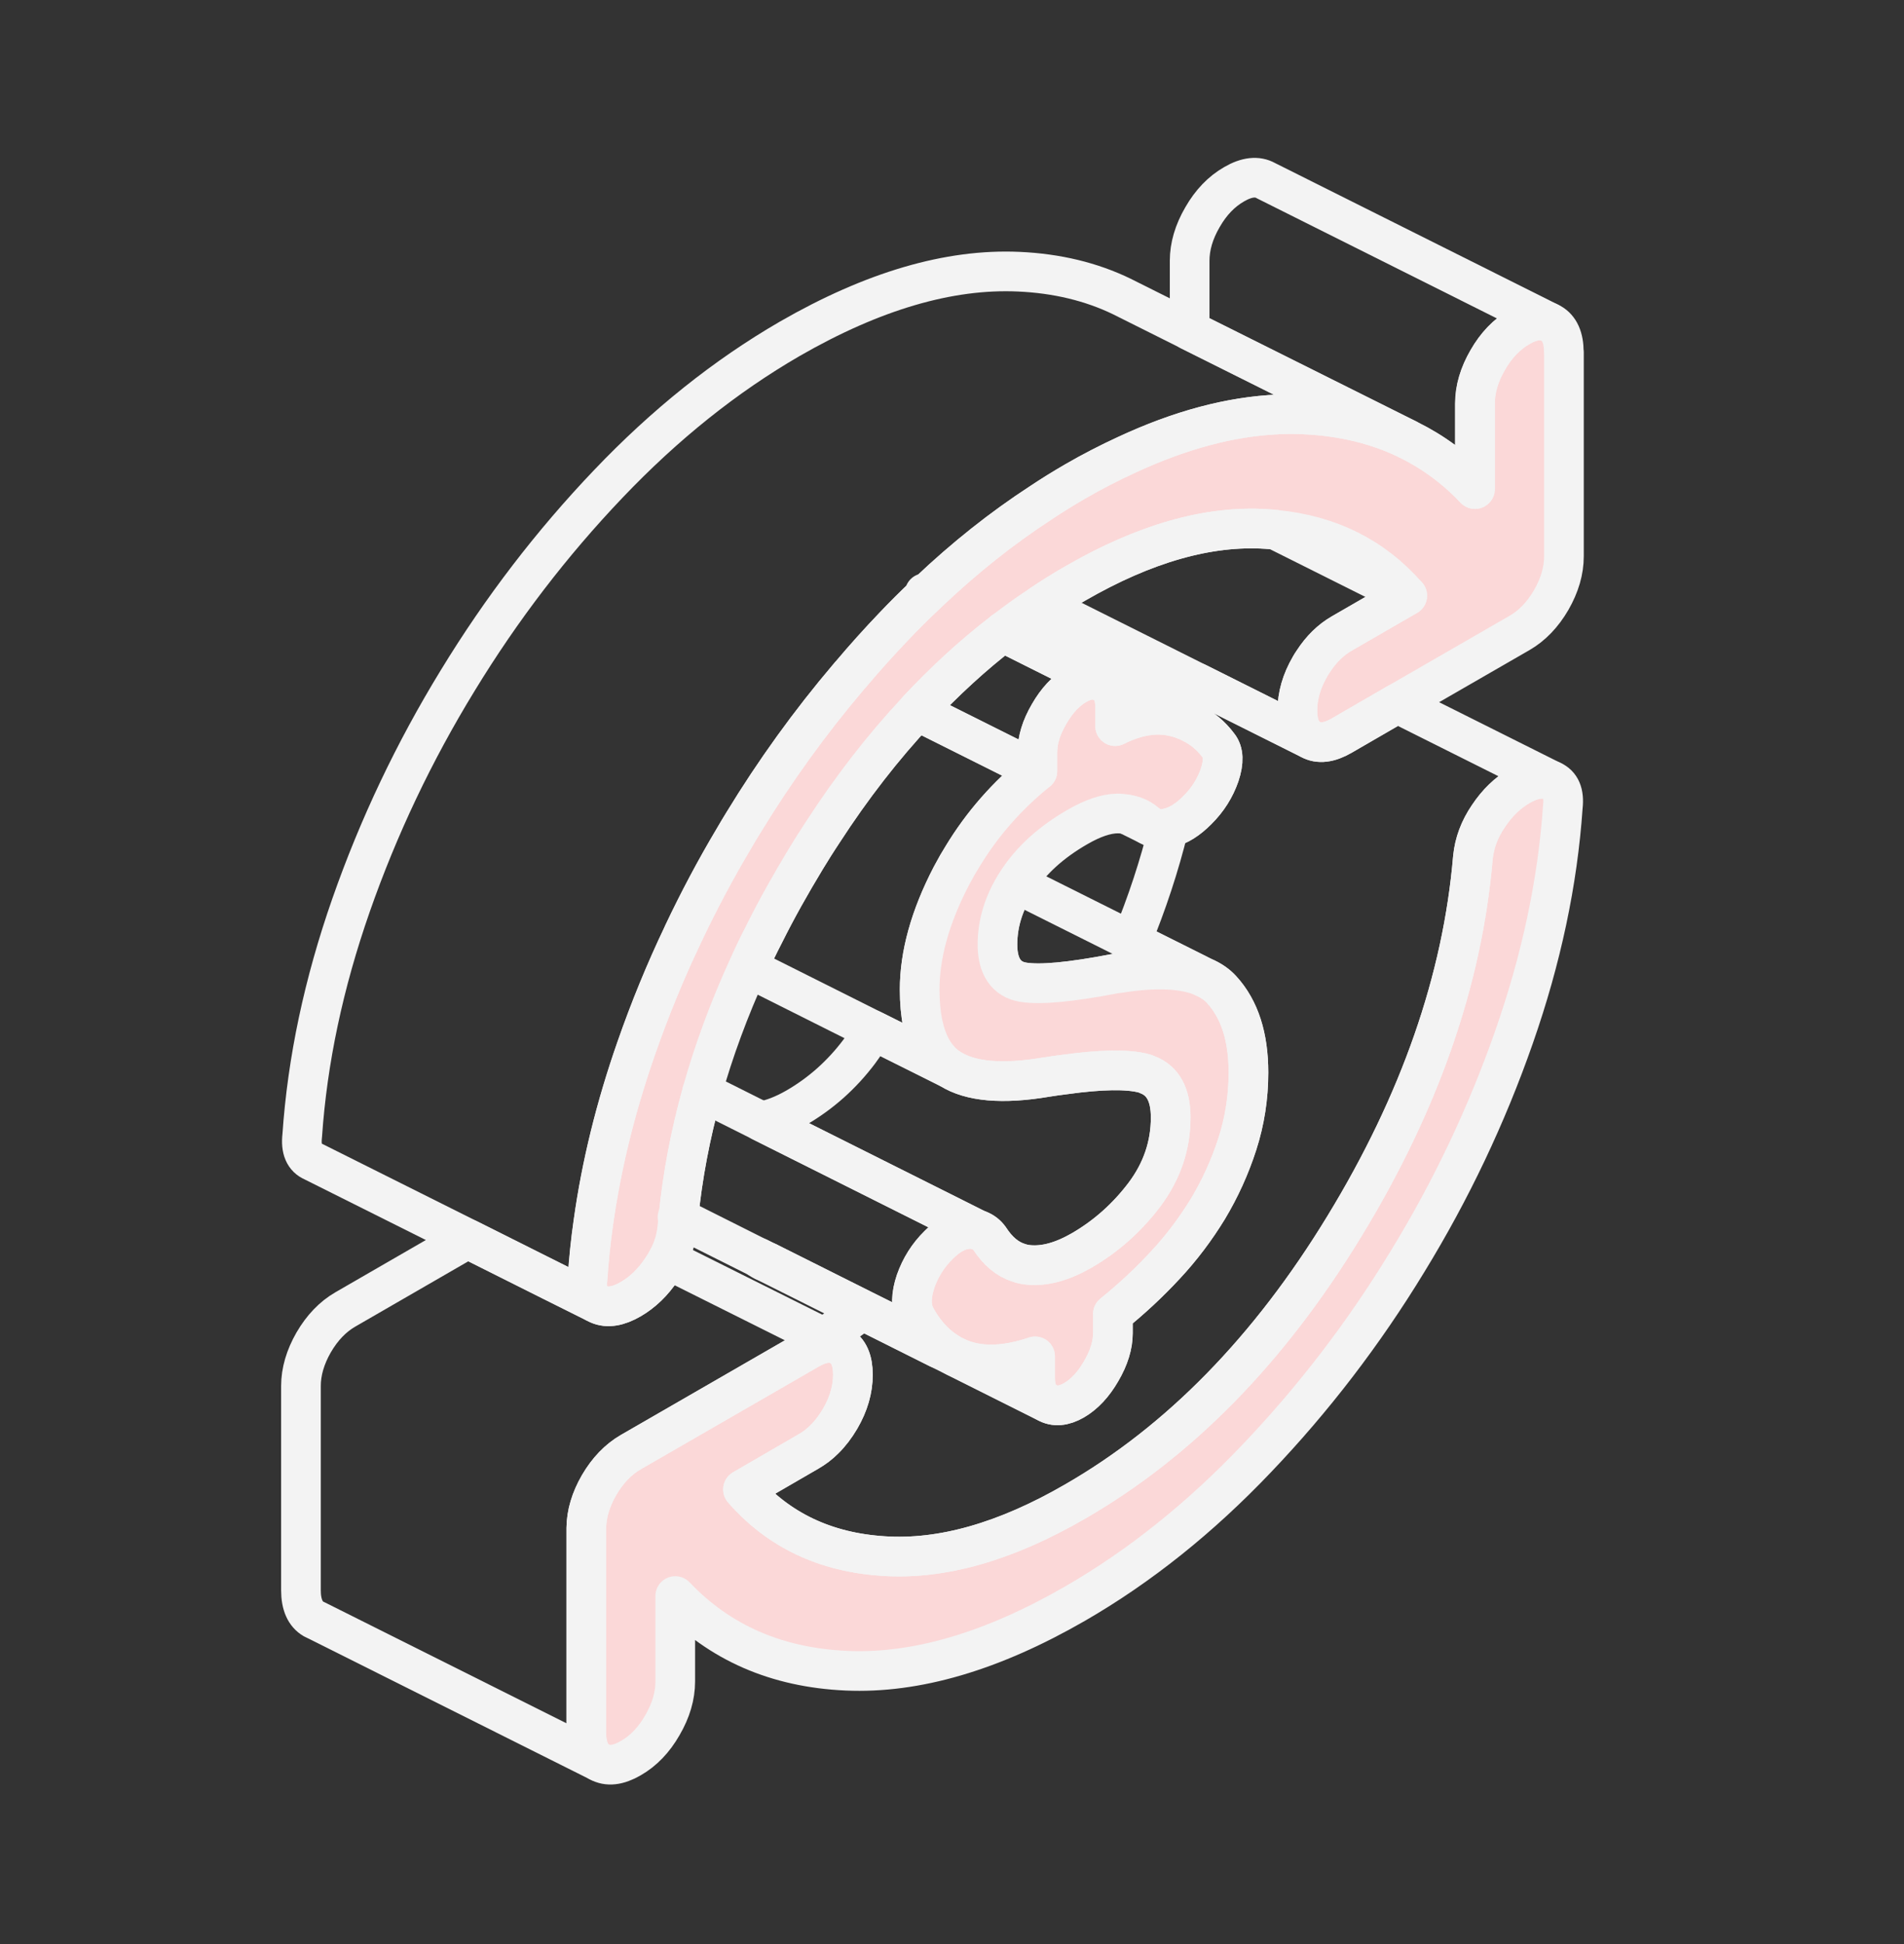
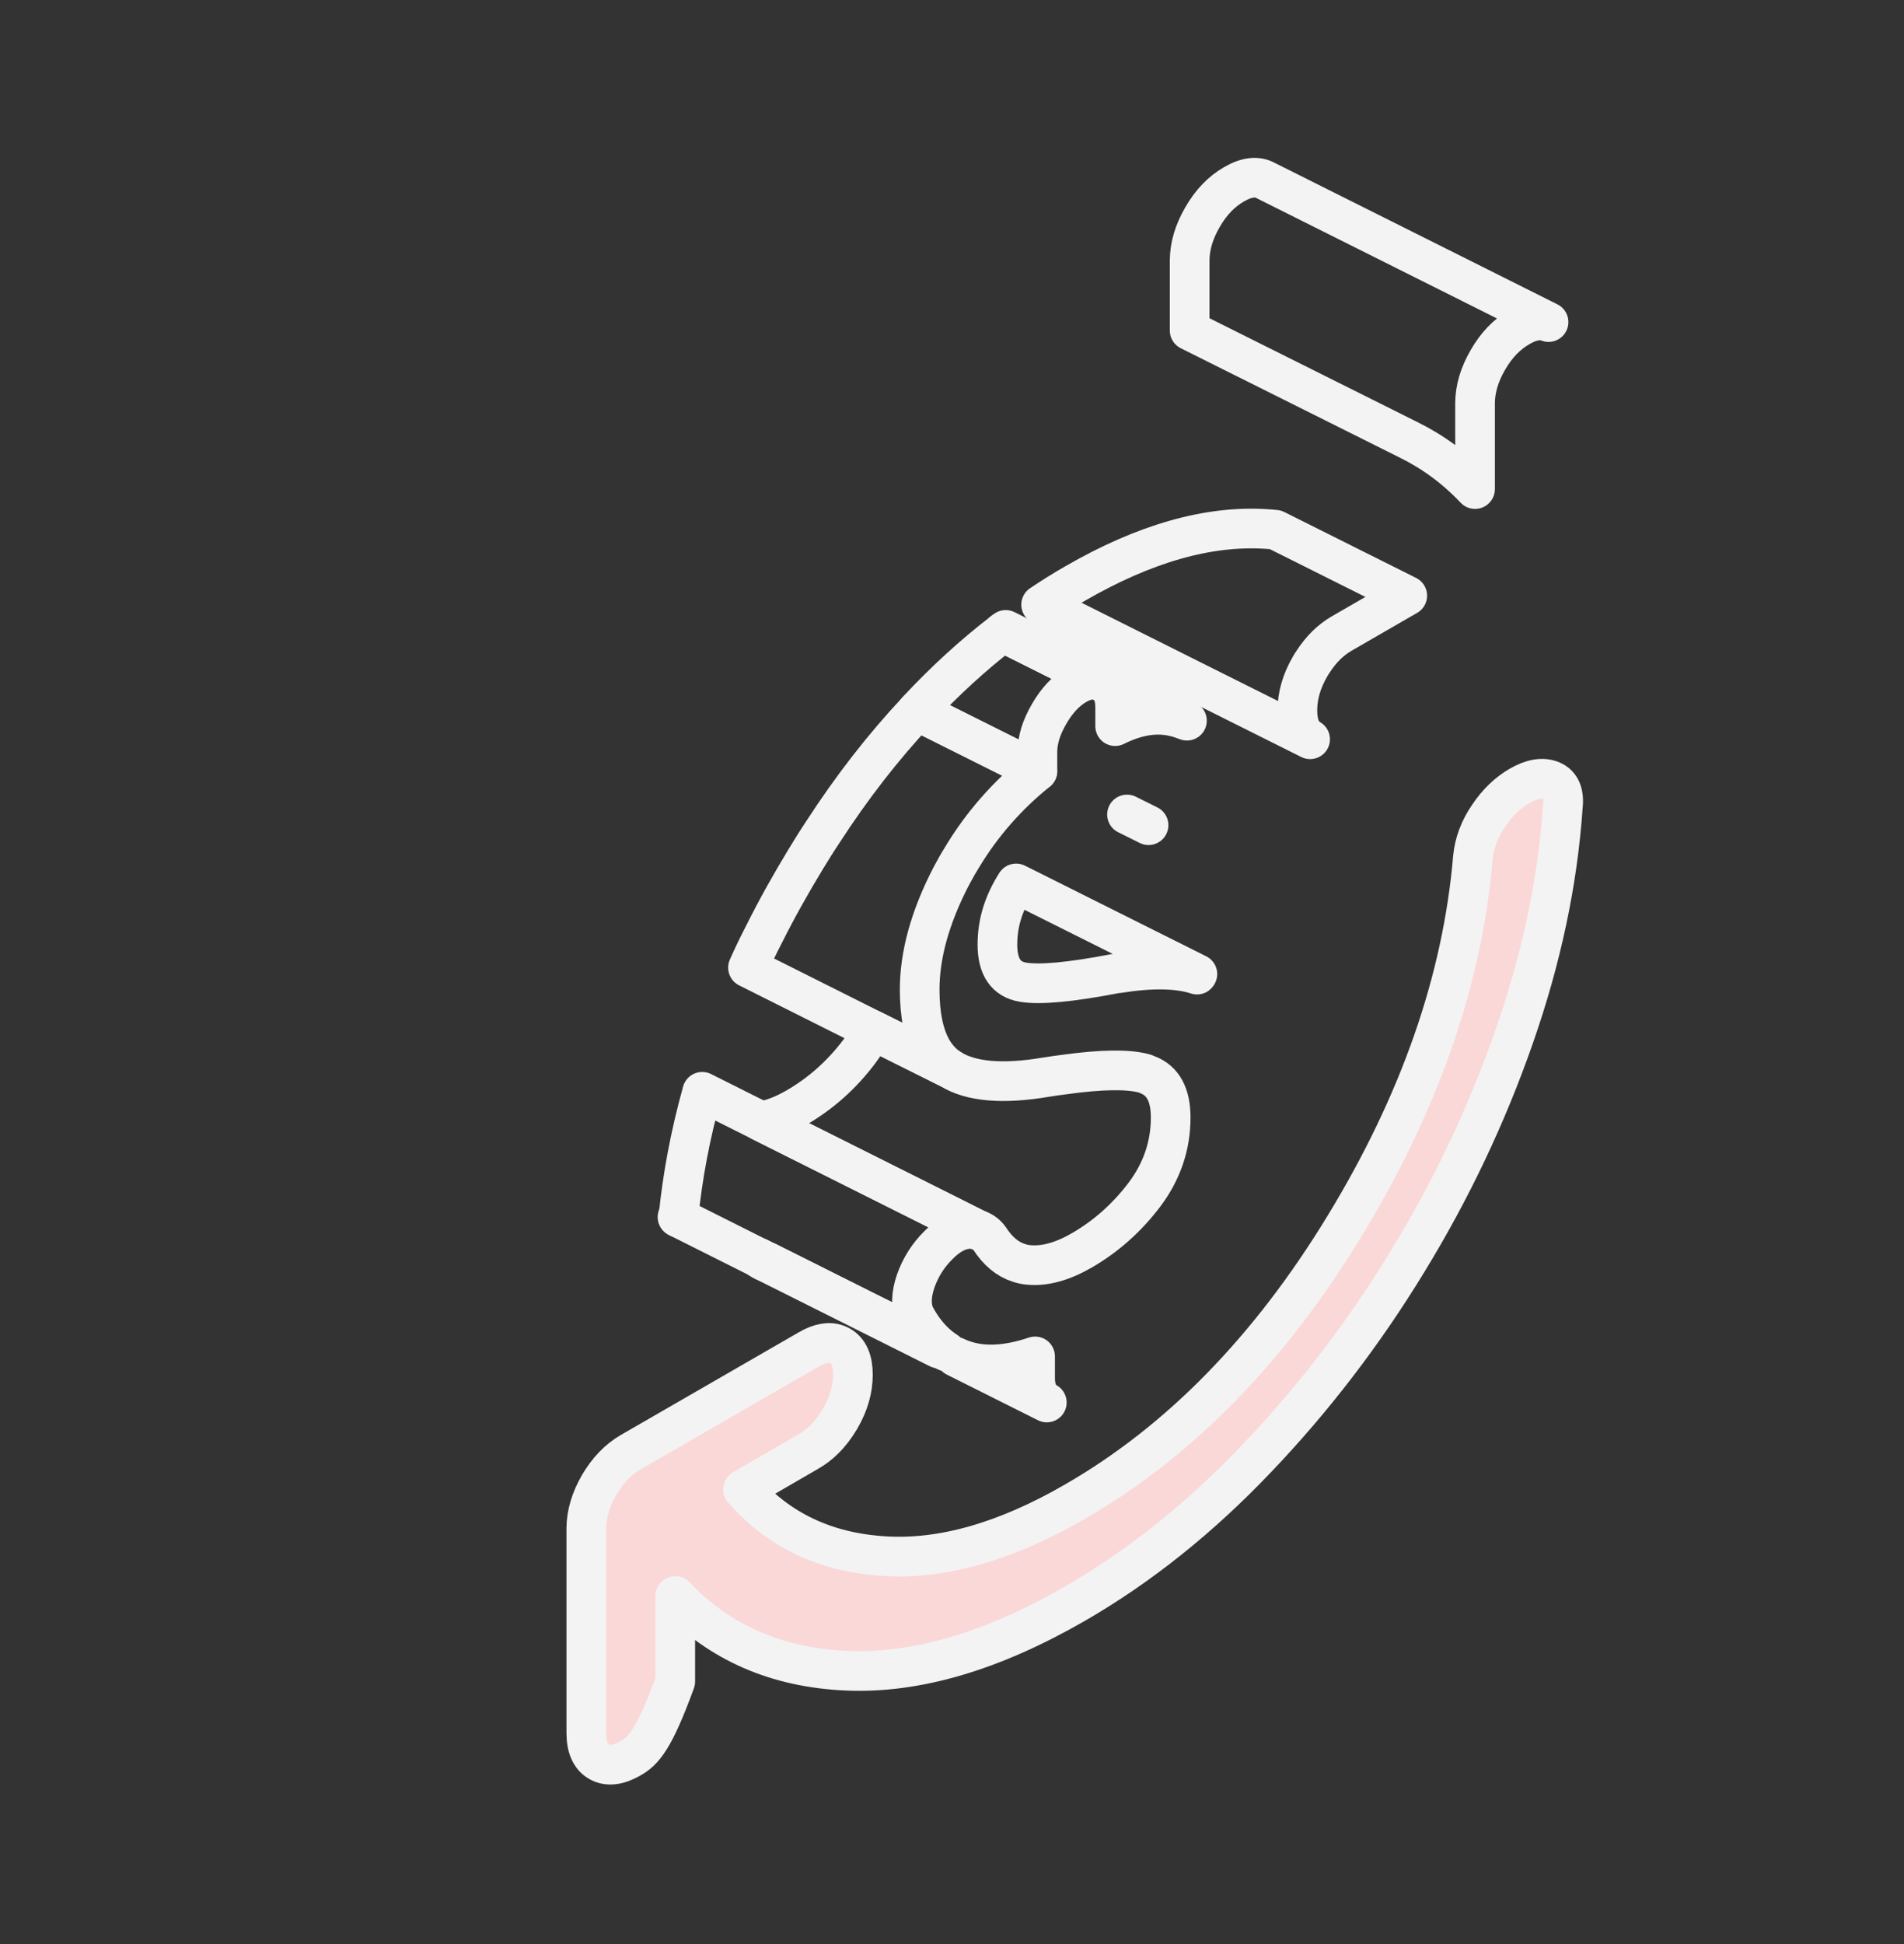
<svg xmlns="http://www.w3.org/2000/svg" width="48" height="49" viewBox="0 0 48 49" fill="none">
  <rect x="0" y="0" width="48" height="49" fill="#333333" stroke="none" />
  <path d="M17.08 30.677L17.102 30.688C17.102 30.688 17.087 30.681 17.08 30.677Z" stroke="#F3F3F3" strokeWidth="0.5" stroke-linecap="round" stroke-linejoin="round" />
  <path d="M19.113 31.695C19.138 31.717 19.167 31.735 19.196 31.753L19.26 31.785C19.285 31.796 19.314 31.807 19.343 31.81L19.113 31.695Z" stroke="#F3F3F3" strokeWidth="0.5" stroke-linecap="round" stroke-linejoin="round" />
  <path d="M30.186 24.551C30.186 24.551 30.182 24.562 30.178 24.565C29.693 24.407 29.027 24.396 28.178 24.533C28.157 24.533 28.135 24.537 28.113 24.54C26.991 24.756 26.218 24.828 25.789 24.756C25.358 24.684 25.145 24.367 25.145 23.81C25.145 23.252 25.304 22.763 25.617 22.267L28.523 23.72L30.186 24.551Z" stroke="#F3F3F3" strokeWidth="0.5" stroke-linecap="round" stroke-linejoin="round" />
  <path d="M26.153 19.436C25.387 20.054 24.757 20.774 24.264 21.59C24.178 21.727 24.099 21.864 24.023 22.008C24.009 22.033 23.994 22.062 23.98 22.087C23.448 23.112 23.185 24.066 23.185 24.943C23.185 25.58 23.289 26.084 23.494 26.447C23.613 26.656 23.768 26.821 23.955 26.94L23.379 26.652L21.994 25.961L18.857 24.389C18.983 24.105 19.12 23.821 19.267 23.537C19.581 22.907 19.933 22.281 20.314 21.652C20.455 21.421 20.595 21.195 20.742 20.975C21.476 19.842 22.268 18.824 23.117 17.918L26.153 19.436Z" stroke="#F3F3F3" strokeWidth="0.5" stroke-linecap="round" stroke-linejoin="round" />
-   <path d="M31.474 27.033C31.474 27.656 31.38 28.256 31.193 28.835C31.006 29.415 30.758 29.958 30.452 30.469C30.142 30.976 29.783 31.454 29.373 31.893C28.962 32.336 28.524 32.742 28.056 33.12V33.602C28.056 33.901 27.959 34.221 27.761 34.559C27.567 34.897 27.336 35.142 27.077 35.293C26.815 35.444 26.585 35.462 26.39 35.35C26.192 35.239 26.095 35.034 26.095 34.735V34.188C25.387 34.426 24.779 34.455 24.275 34.275C24.21 34.253 24.149 34.228 24.092 34.199C24.016 34.163 23.948 34.12 23.876 34.077L23.861 34.066C23.807 34.034 23.753 33.994 23.7 33.951C23.455 33.757 23.243 33.494 23.07 33.17C22.958 32.933 22.966 32.642 23.084 32.293C23.207 31.944 23.397 31.642 23.66 31.383C23.901 31.138 24.146 31.001 24.387 30.98C24.487 30.969 24.584 30.98 24.664 31.005H24.678C24.786 31.048 24.876 31.116 24.948 31.217C25.153 31.534 25.397 31.739 25.682 31.828C25.764 31.857 25.851 31.875 25.941 31.883C26.344 31.919 26.786 31.796 27.272 31.516C27.887 31.159 28.416 30.688 28.855 30.105C29.293 29.519 29.513 28.872 29.513 28.166C29.513 27.594 29.319 27.238 28.934 27.091C28.901 27.073 28.865 27.062 28.826 27.051C28.43 26.947 27.765 26.954 26.833 27.084C26.685 27.102 26.534 27.123 26.376 27.148C25.275 27.335 24.466 27.263 23.955 26.94C23.768 26.821 23.613 26.655 23.494 26.447C23.289 26.084 23.185 25.58 23.185 24.943C23.185 24.065 23.448 23.112 23.98 22.087C23.994 22.062 24.009 22.033 24.023 22.008C24.099 21.864 24.178 21.727 24.264 21.59C24.757 20.774 25.387 20.054 26.153 19.436V18.953C26.153 18.655 26.25 18.335 26.448 17.997C26.642 17.658 26.872 17.414 27.131 17.263C27.365 17.126 27.574 17.097 27.754 17.173L27.819 17.205C28.016 17.317 28.113 17.522 28.113 17.82V18.302C28.653 18.032 29.153 17.953 29.61 18.065C29.718 18.09 29.822 18.126 29.923 18.166L30.024 18.216C30.297 18.346 30.527 18.536 30.718 18.791C30.848 18.953 30.858 19.198 30.747 19.533C30.632 19.864 30.448 20.159 30.186 20.418C29.945 20.662 29.703 20.813 29.462 20.867C29.462 20.867 29.46 20.869 29.455 20.871C29.311 20.903 29.182 20.9 29.074 20.86L28.955 20.799C28.923 20.777 28.894 20.756 28.869 20.727C28.739 20.623 28.588 20.554 28.412 20.529H28.409C28.333 20.511 28.254 20.504 28.168 20.504C27.887 20.508 27.552 20.619 27.16 20.846C26.505 21.223 26.009 21.673 25.664 22.195C25.649 22.22 25.631 22.241 25.617 22.267C25.304 22.763 25.146 23.277 25.146 23.81C25.146 24.342 25.358 24.684 25.79 24.756C26.218 24.828 26.991 24.756 28.113 24.54C28.135 24.54 28.157 24.533 28.178 24.533C29.027 24.396 29.693 24.407 30.178 24.565C30.236 24.583 30.29 24.605 30.344 24.63C30.527 24.709 30.682 24.814 30.801 24.947C31.25 25.439 31.474 26.134 31.474 27.033Z" fill="#FBD8D8" stroke="#F3F3F3" strokeWidth="0.5" stroke-linecap="round" stroke-linejoin="round" />
-   <path d="M39.399 20.335C39.269 22.234 38.859 24.166 38.168 26.141C37.478 28.116 36.582 30.004 35.477 31.807C34.377 33.613 33.11 35.264 31.682 36.76C30.254 38.261 28.729 39.48 27.103 40.419C25.012 41.624 23.091 42.189 21.336 42.11C19.58 42.031 18.142 41.405 17.023 40.228V42.383C17.023 42.746 16.915 43.113 16.699 43.484C16.487 43.855 16.221 44.132 15.9 44.315C15.584 44.498 15.318 44.527 15.102 44.405C14.889 44.283 14.781 44.041 14.781 43.678V38.512C14.785 38.156 14.893 37.796 15.102 37.433C15.318 37.063 15.584 36.786 15.9 36.602L20.383 34.016C20.667 33.85 20.912 33.807 21.116 33.89L21.181 33.922C21.397 34.044 21.502 34.289 21.502 34.652C21.502 35.016 21.397 35.386 21.181 35.757C21.063 35.958 20.93 36.134 20.782 36.278C20.66 36.401 20.527 36.501 20.383 36.584L18.732 37.541C19.627 38.566 20.807 39.127 22.275 39.221C23.739 39.318 25.351 38.861 27.103 37.847C29.736 36.329 32.002 34.012 33.895 30.904C35.79 27.796 36.87 24.698 37.132 21.615C37.168 21.248 37.298 20.899 37.524 20.568C37.747 20.234 38.01 19.982 38.309 19.809C38.625 19.626 38.895 19.583 39.118 19.676C39.345 19.773 39.438 19.993 39.399 20.335Z" fill="#FBD8D8" stroke="#F3F3F3" strokeWidth="0.5" stroke-linecap="round" stroke-linejoin="round" />
-   <path d="M39.427 8.877V14.021C39.427 14.385 39.319 14.752 39.107 15.122C38.891 15.493 38.625 15.77 38.308 15.953L35.225 17.73L33.826 18.54C33.509 18.723 33.243 18.756 33.027 18.633C32.812 18.511 32.707 18.266 32.707 17.903C32.707 17.54 32.812 17.169 33.027 16.799C33.053 16.755 33.078 16.712 33.106 16.673C33.308 16.363 33.545 16.129 33.826 15.968L35.477 15.014C34.625 14.039 33.52 13.485 32.153 13.352C32.081 13.345 32.006 13.338 31.934 13.334C30.47 13.237 28.858 13.694 27.102 14.709C26.811 14.874 26.527 15.054 26.246 15.241C25.944 15.439 25.645 15.651 25.354 15.878C25.329 15.892 25.304 15.914 25.279 15.935C24.53 16.511 23.818 17.166 23.138 17.892C23.131 17.899 23.124 17.907 23.116 17.917C22.267 18.824 21.476 19.842 20.742 20.975C20.595 21.195 20.454 21.421 20.314 21.651C19.933 22.281 19.58 22.907 19.267 23.537C19.12 23.821 18.983 24.105 18.857 24.389C18.379 25.436 17.994 26.479 17.702 27.519C17.699 27.53 17.695 27.54 17.695 27.551C17.404 28.598 17.206 29.641 17.102 30.685C17.095 30.681 17.087 30.681 17.08 30.677L17.102 30.688C17.091 30.771 17.084 30.857 17.076 30.94C17.048 31.221 16.968 31.487 16.828 31.746C16.789 31.828 16.738 31.908 16.684 31.987C16.461 32.321 16.199 32.573 15.9 32.746C15.584 32.929 15.314 32.972 15.091 32.875L15.012 32.836C14.842 32.724 14.774 32.519 14.81 32.221C14.842 31.753 14.889 31.282 14.958 30.811C15.159 29.368 15.519 27.904 16.04 26.414C16.379 25.443 16.767 24.493 17.21 23.565C17.213 23.558 17.217 23.547 17.22 23.54C17.609 22.72 18.033 21.918 18.501 21.133C18.577 21.004 18.652 20.874 18.731 20.748C19.53 19.436 20.419 18.205 21.393 17.058C21.408 17.036 21.426 17.018 21.444 17C21.793 16.586 22.152 16.187 22.526 15.795C22.793 15.514 23.063 15.245 23.34 14.986C23.343 14.978 23.347 14.975 23.354 14.971C23.375 14.95 23.397 14.928 23.419 14.91C24.322 14.054 25.261 13.309 26.239 12.672C26.523 12.482 26.811 12.305 27.102 12.136C27.538 11.884 27.966 11.665 28.387 11.471C29.743 10.838 31.024 10.496 32.229 10.445C32.445 10.435 32.657 10.435 32.869 10.445C33.83 10.489 34.693 10.694 35.463 11.064L35.506 11.086C36.128 11.392 36.69 11.805 37.182 12.327V10.172C37.182 9.809 37.29 9.442 37.506 9.071C37.718 8.701 37.985 8.424 38.305 8.24C38.589 8.075 38.834 8.035 39.035 8.118L39.103 8.15C39.316 8.273 39.424 8.514 39.424 8.877H39.427Z" fill="#FBD8D8" stroke="#F3F3F3" strokeWidth="0.5" stroke-linecap="round" stroke-linejoin="round" />
+   <path d="M39.399 20.335C39.269 22.234 38.859 24.166 38.168 26.141C37.478 28.116 36.582 30.004 35.477 31.807C34.377 33.613 33.11 35.264 31.682 36.76C30.254 38.261 28.729 39.48 27.103 40.419C25.012 41.624 23.091 42.189 21.336 42.11C19.58 42.031 18.142 41.405 17.023 40.228V42.383C16.487 43.855 16.221 44.132 15.9 44.315C15.584 44.498 15.318 44.527 15.102 44.405C14.889 44.283 14.781 44.041 14.781 43.678V38.512C14.785 38.156 14.893 37.796 15.102 37.433C15.318 37.063 15.584 36.786 15.9 36.602L20.383 34.016C20.667 33.85 20.912 33.807 21.116 33.89L21.181 33.922C21.397 34.044 21.502 34.289 21.502 34.652C21.502 35.016 21.397 35.386 21.181 35.757C21.063 35.958 20.93 36.134 20.782 36.278C20.66 36.401 20.527 36.501 20.383 36.584L18.732 37.541C19.627 38.566 20.807 39.127 22.275 39.221C23.739 39.318 25.351 38.861 27.103 37.847C29.736 36.329 32.002 34.012 33.895 30.904C35.79 27.796 36.87 24.698 37.132 21.615C37.168 21.248 37.298 20.899 37.524 20.568C37.747 20.234 38.01 19.982 38.309 19.809C38.625 19.626 38.895 19.583 39.118 19.676C39.345 19.773 39.438 19.993 39.399 20.335Z" fill="#FBD8D8" stroke="#F3F3F3" strokeWidth="0.5" stroke-linecap="round" stroke-linejoin="round" />
  <path d="M39.039 8.118C38.837 8.035 38.593 8.075 38.309 8.24C37.989 8.424 37.722 8.701 37.51 9.071C37.294 9.442 37.186 9.809 37.186 10.172V12.327C36.693 11.805 36.132 11.392 35.51 11.086L35.186 10.924L29.991 8.33V6.575C29.991 6.211 30.099 5.845 30.315 5.474C30.527 5.103 30.794 4.826 31.114 4.643C31.43 4.46 31.697 4.431 31.913 4.553L39.039 8.118Z" stroke="#F3F3F3" strokeWidth="0.5" stroke-linecap="round" stroke-linejoin="round" />
-   <path d="M35.467 11.064C34.697 10.694 33.833 10.489 32.873 10.445C32.661 10.435 32.448 10.435 32.233 10.445C31.027 10.496 29.747 10.838 28.39 11.471C27.97 11.665 27.541 11.884 27.106 12.136C26.815 12.305 26.527 12.482 26.243 12.672C25.264 13.309 24.325 14.054 23.422 14.91C23.401 14.928 23.379 14.95 23.358 14.971L23.311 14.95C23.311 14.95 23.336 14.975 23.343 14.986C23.066 15.245 22.797 15.514 22.53 15.795C22.156 16.187 21.796 16.586 21.448 17C21.43 17.018 21.412 17.036 21.397 17.058C20.422 18.205 19.534 19.436 18.735 20.748C18.656 20.874 18.58 21.004 18.505 21.133C18.037 21.918 17.613 22.72 17.224 23.54C17.221 23.547 17.217 23.558 17.213 23.565C16.771 24.493 16.382 25.443 16.044 26.414C15.523 27.904 15.163 29.368 14.961 30.811C14.893 31.282 14.846 31.753 14.814 32.221C14.778 32.519 14.846 32.724 15.015 32.836L13.911 32.285L11.792 31.224L7.9 29.278C7.673 29.184 7.579 28.965 7.619 28.623C7.749 26.724 8.159 24.792 8.849 22.817C9.54 20.842 10.436 18.953 11.54 17.151C12.641 15.345 13.907 13.694 15.335 12.197C16.764 10.697 18.289 9.478 19.911 8.539C22.005 7.334 23.926 6.769 25.682 6.848C26.642 6.891 27.513 7.1 28.283 7.474L28.441 7.553L29.995 8.33L35.19 10.924L35.47 11.064H35.467Z" stroke="#F3F3F3" strokeWidth="0.5" stroke-linecap="round" stroke-linejoin="round" />
  <path d="M24.753 31.048L24.678 31.008" stroke="#F3F3F3" strokeWidth="0.5" stroke-linecap="round" stroke-linejoin="round" />
  <path d="M24.664 31.004C24.584 30.979 24.487 30.968 24.387 30.979C24.146 31.001 23.901 31.137 23.66 31.382C23.397 31.641 23.207 31.943 23.084 32.292C22.966 32.641 22.959 32.933 23.07 33.17C23.243 33.494 23.455 33.757 23.7 33.951C23.753 33.994 23.808 34.033 23.861 34.066L23.674 33.972L21.75 33.012L19.35 31.81H19.343L19.113 31.695H19.109L17.102 30.688C17.206 29.641 17.404 28.598 17.695 27.551C17.695 27.54 17.699 27.529 17.703 27.519L19.188 28.263L21.178 29.26L24.16 30.753L24.664 31.004Z" stroke="#F3F3F3" strokeWidth="0.5" stroke-linecap="round" stroke-linejoin="round" />
  <path d="M28.955 20.799L28.412 20.529" stroke="#F3F3F3" strokeWidth="0.5" stroke-linecap="round" stroke-linejoin="round" />
  <path d="M27.754 17.173C27.574 17.097 27.365 17.126 27.131 17.262C26.872 17.414 26.642 17.658 26.448 17.996C26.25 18.334 26.153 18.655 26.153 18.953V19.435L23.117 17.917C23.117 17.917 23.131 17.899 23.138 17.892C23.818 17.165 24.53 16.511 25.279 15.935L27.754 17.173Z" stroke="#F3F3F3" strokeWidth="0.5" stroke-linecap="round" stroke-linejoin="round" />
  <path d="M29.923 18.165C29.822 18.126 29.718 18.09 29.61 18.065C29.153 17.953 28.653 18.032 28.113 18.302V17.82C28.113 17.521 28.016 17.316 27.819 17.205L27.754 17.172L25.279 15.935C25.304 15.913 25.329 15.892 25.354 15.877L29.923 18.165Z" stroke="#F3F3F3" strokeWidth="0.5" stroke-linecap="round" stroke-linejoin="round" />
  <path d="M29.513 28.167C29.513 28.872 29.294 29.519 28.855 30.106C28.416 30.688 27.887 31.16 27.272 31.516C26.786 31.796 26.344 31.919 25.941 31.883C25.851 31.876 25.764 31.858 25.682 31.829C25.398 31.739 25.153 31.534 24.948 31.217C24.876 31.116 24.786 31.048 24.678 31.009H24.664L24.16 30.753L21.178 29.26L19.188 28.264C19.469 28.213 19.764 28.098 20.077 27.918C20.692 27.562 21.221 27.091 21.66 26.508C21.793 26.332 21.904 26.148 21.994 25.961L23.379 26.652L23.955 26.94C24.466 27.264 25.275 27.336 26.376 27.149C26.534 27.123 26.685 27.102 26.833 27.084C27.765 26.954 28.43 26.947 28.826 27.051C28.865 27.062 28.901 27.073 28.934 27.091C29.319 27.238 29.513 27.595 29.513 28.167Z" stroke="#F3F3F3" strokeWidth="0.5" stroke-linecap="round" stroke-linejoin="round" />
-   <path d="M21.116 33.89C20.912 33.807 20.667 33.85 20.383 34.016L15.9 36.602C15.584 36.786 15.318 37.063 15.102 37.433C14.893 37.797 14.785 38.156 14.781 38.513V43.678C14.781 44.042 14.889 44.283 15.102 44.405L7.975 40.84L7.907 40.808C7.695 40.685 7.587 40.444 7.587 40.081V34.937C7.587 34.573 7.695 34.206 7.907 33.836C8.123 33.465 8.389 33.188 8.705 33.005L11.789 31.224L13.907 32.285L15.012 32.836L15.091 32.875C15.314 32.972 15.584 32.929 15.9 32.746C16.199 32.573 16.462 32.321 16.684 31.987C16.738 31.908 16.789 31.828 16.828 31.746L20.768 33.714L21.116 33.89Z" stroke="#F3F3F3" strokeWidth="0.5" stroke-linecap="round" stroke-linejoin="round" />
  <path d="M26.39 35.35L24.092 34.199C24.149 34.228 24.21 34.253 24.275 34.275C24.779 34.455 25.387 34.426 26.095 34.188V34.735C26.095 35.034 26.192 35.239 26.39 35.35Z" stroke="#F3F3F3" strokeWidth="0.5" stroke-linecap="round" stroke-linejoin="round" />
  <path d="M23.674 33.972C23.674 33.972 23.667 33.983 23.66 33.987L21.735 33.023L19.26 31.785C19.286 31.796 19.314 31.807 19.343 31.81H19.35L21.75 33.012L23.674 33.972Z" stroke="#F3F3F3" strokeWidth="0.5" stroke-linecap="round" stroke-linejoin="round" />
-   <path d="M39.118 19.677C38.895 19.583 38.625 19.626 38.308 19.81C38.01 19.982 37.747 20.234 37.524 20.569C37.298 20.9 37.168 21.249 37.132 21.616C36.87 24.699 35.79 27.796 33.894 30.904C32.002 34.012 29.736 36.329 27.102 37.847C25.351 38.862 23.739 39.319 22.275 39.221C20.807 39.128 19.627 38.567 18.731 37.541L20.383 36.584C20.526 36.502 20.66 36.401 20.782 36.279C20.929 36.135 21.062 35.959 21.181 35.757C21.397 35.386 21.501 35.02 21.501 34.653C21.501 34.286 21.397 34.045 21.181 33.922L21.116 33.89L20.767 33.714C21.095 33.498 21.419 33.268 21.735 33.023L23.66 33.987L24.091 34.199L26.39 35.35C26.584 35.462 26.815 35.444 27.077 35.293C27.336 35.142 27.567 34.897 27.761 34.559C27.959 34.221 28.056 33.901 28.056 33.602V33.12C28.523 32.742 28.962 32.336 29.372 31.893C29.783 31.454 30.142 30.976 30.452 30.469C30.758 29.958 31.006 29.415 31.193 28.836C31.38 28.256 31.473 27.656 31.473 27.033C31.473 26.134 31.25 25.44 30.801 24.947C30.682 24.814 30.527 24.709 30.344 24.63L30.186 24.551L28.523 23.72C28.916 22.767 29.229 21.817 29.462 20.867C29.703 20.813 29.945 20.662 30.186 20.418C30.448 20.159 30.632 19.864 30.747 19.533C30.858 19.198 30.847 18.953 30.718 18.792C30.527 18.536 30.297 18.346 30.024 18.216L29.923 18.166C29.93 18.115 29.934 18.069 29.937 18.018C29.966 17.738 30.045 17.471 30.186 17.212L32.056 18.148L33.027 18.633C33.243 18.756 33.51 18.723 33.826 18.54L35.225 17.73L39.118 19.677Z" stroke="#F3F3F3" strokeWidth="0.5" stroke-linecap="round" stroke-linejoin="round" />
  <path d="M35.477 15.014L33.826 15.967C33.546 16.129 33.308 16.363 33.107 16.672C33.078 16.712 33.053 16.755 33.028 16.798C32.812 17.169 32.707 17.536 32.707 17.903C32.707 18.27 32.812 18.511 33.028 18.633L32.056 18.147L30.186 17.212L26.247 15.241C26.527 15.054 26.811 14.874 27.103 14.708C28.858 13.694 30.47 13.237 31.934 13.334C32.006 13.338 32.081 13.345 32.153 13.352L35.477 15.014Z" stroke="#F3F3F3" strokeWidth="0.5" stroke-linecap="round" stroke-linejoin="round" />
</svg>